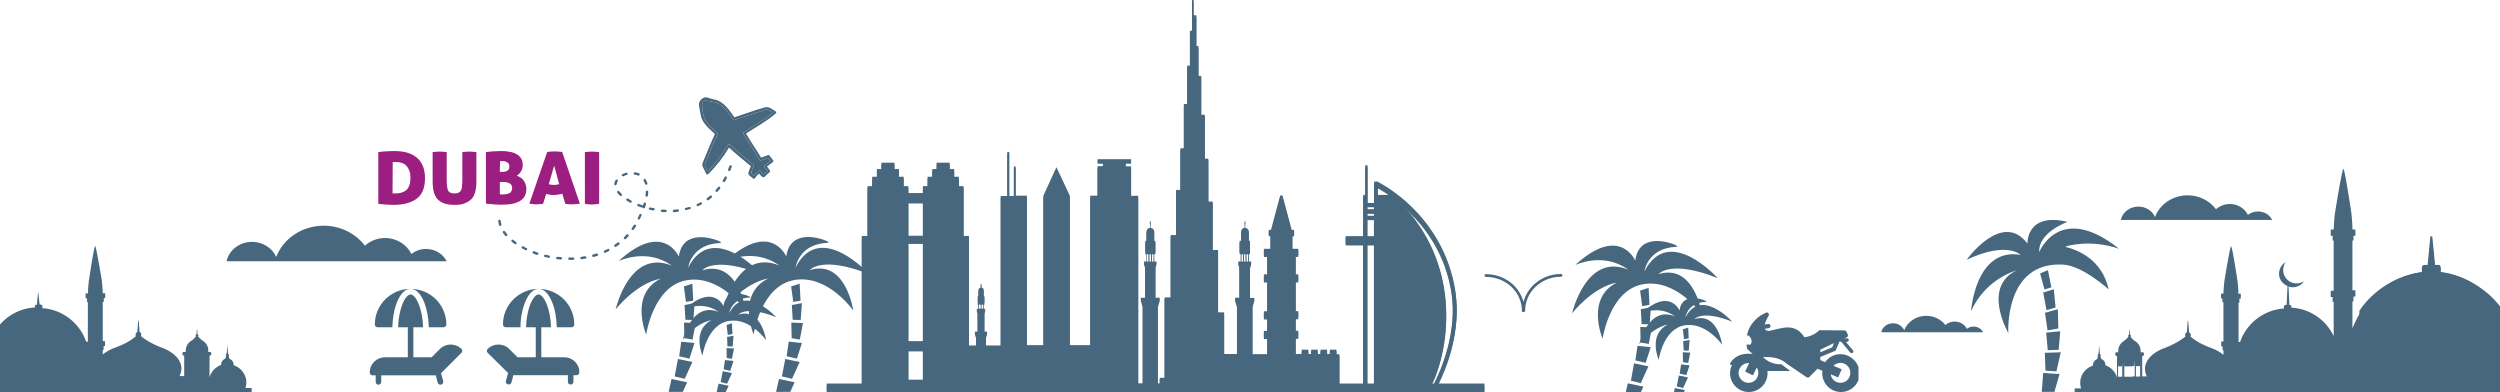
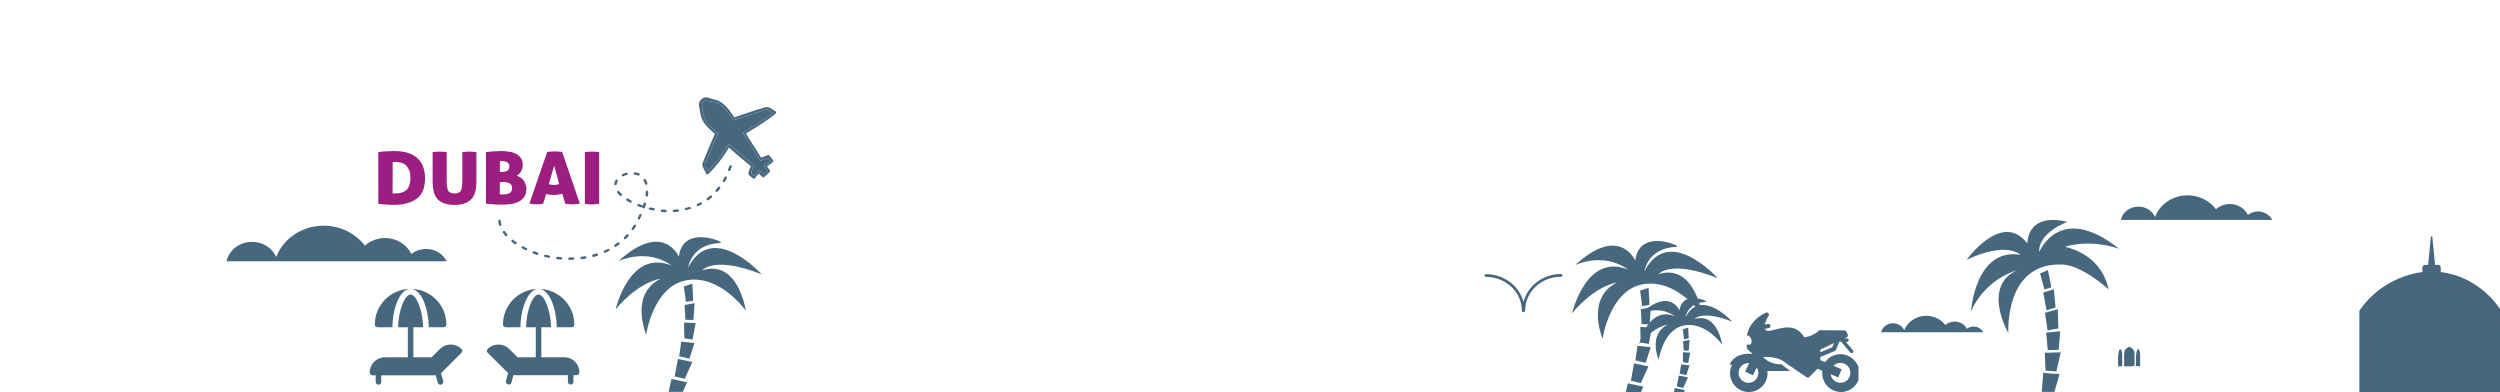
<svg xmlns="http://www.w3.org/2000/svg" xmlns:xlink="http://www.w3.org/1999/xlink" version="1.1" id="Layer_1" x="0" y="0" viewBox="0 0 1440 226" xml:space="preserve">
  <style>.st1{clip-path:url(#SVGID_4_);fill:#47677f}.st4{clip-path:url(#SVGID_6_)}.st10,.st11{fill:#47677f}.st11{fill-rule:evenodd;clip-rule:evenodd}</style>
  <defs>
    <path id="SVGID_1_" d="M1031.2 0h379v225.7h-379z" />
  </defs>
  <clipPath id="SVGID_2_">
    <use xlink:href="#SVGID_1_" overflow="visible" />
  </clipPath>
  <path d="M1181.6 165.5l-4 1.2-2.5-9.2 4.5-1.9 2 9.9zm1.4 1.1l-6.1 1.9 1.9 10.2 5.2-1.6-1-10.5zm2.3 11.5l-7.4 2.1 1.5 10.1 6.2-1.1-.3-11.1zm1.4 12.7l-8.1.8.9 10.1 6.3-.2.9-10.7zm.3 12.1c-.4.1-9.2.3-9.2.3l.4 10.3 6.3.4 2.5-11zm-.7 12.5c-.4.1-9.4-.6-9.4-.6l-.9 11.5 6.7 1.7 3.6-12.6zm-29.5-23.6s-15.4-26.4 4.8-36.1c0 0-17.9 4.7-26.3 23.6 0 0 2.5-36.9 28.5-32.5 0 0-7.5-8.1-31 2.8 0 0 20.5-28.6 35-9.3 0 0-.8-18.2 23.1-12.5 0 0-17 6-16.3 17.4 0 0 11.7-29.2 46-1.9-16.9-5.8-30.5-1.4-30.5-1.4-.2-.1-.3.3-.1.4 5.6 1.3 20.7 6.5 24.6 24.4 0 0-15-13.7-26.3-14.3-34-1.8-31.5 39.4-31.5 39.4zm152-65.1c-1.4-2.9-4.6-4.9-8.2-4.9-2.2 0-4.2.7-5.8 2-1.8-3.7-5.8-6.3-10.4-6.3-3.1 0-5.9 1.2-8 3-3.6-4.8-9.6-8-16.3-8-8.7 0-16.1 5.2-18.8 12.5-1.5-3.5-5.2-6-9.6-6-5 0-9.2 3.3-10.1 7.7h87.2zm-166.5 64.7c-1-2-3.1-3.3-5.5-3.3-1.5 0-2.9.5-3.9 1.3-1.2-2.5-3.9-4.2-7-4.2-2.1 0-4 .8-5.4 2-2.4-3.2-6.5-5.3-11-5.3-5.8 0-10.8 3.5-12.7 8.3-1-2.3-3.5-4-6.4-4-3.4 0-6.2 2.2-6.8 5.2h58.7z" clip-path="url(#SVGID_2_)" fill="#47677f" />
  <defs>
-     <path id="SVGID_3_" d="M476.2 0h379v225.7h-379z" />
-   </defs>
+     </defs>
  <clipPath id="SVGID_4_">
    <use xlink:href="#SVGID_3_" overflow="visible" />
  </clipPath>
  <path class="st1" d="M787.6 141.4h3.8v80.5h-3.8v-80.5zm0-14.6h3.8V137h-3.8v-10.2zm3.8-7.4v2.1h-3.8v-2.1h3.8zm2.2-10.9c1.6.9 4.3 2.4 7.5 4.8h-7.5v-4.8zm-2.2 16.8h-3.8v-2.1h3.8v2.1zm44.7 43.9c3.5 23.4-6.4 45.5-10.1 52.7h-1.3c10.6-22.1 16.9-68.9-18.4-104.6 1.7 1.4 3.5 3 5.2 4.8 9.3 8.9 21.2 24.4 24.6 47.1zm-304.5-52v19.6h-8.4v-19.6h8.4zm0 80.3h-8.4v-57h8.4v57zm-8.4 4.9h8.4v17.3h-8.4v-17.3zm40.7-26.9h.7v3.3h-.7v-3.3zm2.4 3.3h-.7v-3.3h.7v3.3zm-.9-3.3v3.3h-.7v-3.3h.7zm95.2-29h1v5.2h-1v-5.2zm3.9 5.2h-1v-5.2h1v5.2zm-1.5-5.2v5.2h-1v-5.2h1zm52 0h1v5.2h-1v-5.2zm3.9 5.2h-1v-5.2h1v5.2zm-1.4-5.2v5.2h-1v-5.2h1zm120.8 22.3c-3.5-23.3-15.6-39.3-25.1-48.6-8.9-8.7-17.2-13.2-19.4-14.4v-.2h-.5l-.1-.1-.1.1h-1.6v12.3h-3.8V96.2h-1.3v17.1h-1.2V137h-10.1v4.4h10.1v80.5h-13.7V205h-1.7v-2.6H766v2.5h-1.6v-2.5h-3.8v2.5H759v-2.5h-3.8v2.5h-1.6v-2.5h-3.8v2.5h-3.5v-9.7h1.5v-3.7h-1.5v-7.6h1.5v-3.7h-1.5v-17.5h1.5V159h-1.5v-11h1.5v-3.7h-3.4v-8.2h1v-2.7H744l-5.3-19.8h-1.3l-5.3 19.8h-1.3v2.7h1v8.2H728v3.7h1.9v11H728v3.7h1.9v17.6H728v3.7h1.9v7.6H728v3.7h1.9v9.7h-8.5v-27.9l1.1-3.7v-.8H720v-17.9l.7-2.5v-.6h-1.4v-5.2h.7v-6.7h-.7v-5.5c0-1-1-1.9-2.1-2v-2.9c.1-.1.3-.2.3-.4s-.2-.4-.4-.4-.4.2-.4.4c0 .1.1.4.3.4v2.9c-1.2.1-2.1 1-2.1 2v5.5h-.9v6.7h.7v5.2h-1.5v.5l.7 2.5v17.9h-2.5v.8l1.1 3.7v27.9h-7.4v-24h-3.5V145h-3.1v-27.9H696V92.4h-2V67.1h-2.1V44.7h-1.6V27.5h-1.2V9.8h-1.6V1h-.9v17.7h-1.2v20.1h-1.6v22.1h-1.9v25.5h-2v24h-2.5v26h-3.1v35.9h-3.5v46.3H668v3.2h-1.1V177l1.1-3.7v-.8h-2.5v-17.9l.7-2.5v-.5h-1.4v-5.2h.7v-6.7h-.7v-5.5c0-1-1-1.9-2.1-2v-2.9c.1-.1.3-.2.3-.4s-.2-.4-.4-.4-.4.2-.4.4c0 .1.1.4.3.4v2.9c-1.2.1-2.1 1-2.1 2v5.5h-.7v6.7h.7v5.2h-1.5v.5l.7 2.5v17.9h-2.5v.8l1.1 3.7v44.8h-2.6v-108h-4.1v-17h-3.1v-2.5h3.1v-1.6h-19.3v1.6h3.1v2.4h-3.1v17H628v86.1h-11.8v-86.1l-7.7-16.4-7.5 16.4v86.1h-9.5v-86.1H585V96.8h-1v17.1h-2.7V88.5h-1.1v25.4h-3.8V200h-8.5v-5.2l.7-2.3v-.5H567v-11.2l.5-1.5v-.4h-.9v-3.3h.4v-4.2h-.4v-3.5c0-.7-.6-1.2-1.3-1.2v-1.8c.1-.1.1-.1.1-.2 0-.2-.1-.3-.3-.3-.2 0-.3.1-.3.3 0 .1.1.2.1.2v1.8c-.7.1-1.3.6-1.3 1.2v3.5h-.4v4.2h.4v3.3h-1v.4l.5 1.5V192h-1.6v.5l.7 2.3v5.2h-4.1v-63.1H555v-28.7h-2.7v-5.4h-2.7v-4.4H547v-3.7h-7.5v3.7H537v4.4h-2.7v5.4h-2.7v4h-8.4v-4h-2.7v-5.4h-2.7v-4.4h-2.6v-3.7h-7.5v3.7h-2.6v4.4h-2.7v5.4h-2.7v28.7h-3.3v85H476v4.9h379v-4.9h-26.7c4.3-8.4 13.5-30.1 10-53.1z" />
-   <path class="st1" d="M787.6 140.4h3.8v80.5h-3.8v-80.5zm0-14.6h3.8V136h-3.8v-10.2zm3.8-7.4v2.1h-3.8v-2.1h3.8zm2.2-10.9c1.6.9 4.3 2.4 7.5 4.8h-7.5v-4.8zm-2.2 16.8h-3.8v-2.1h3.8v2.1zm44.7 43.9c3.5 23.4-6.4 45.5-10.1 52.7h-1.3c10.6-22.1 16.9-68.9-18.4-104.6 1.7 1.4 3.5 3 5.2 4.8 9.3 8.9 21.2 24.4 24.6 47.1zm-304.5-52v19.6h-8.4v-19.6h8.4zm0 80.3h-8.4v-57h8.4v57zm-8.4 4.9h8.4v17.3h-8.4v-17.3zm40.7-26.9h.7v3.3h-.7v-3.3zm2.4 3.3h-.7v-3.3h.7v3.3zm-.9-3.3v3.3h-.7v-3.3h.7zm95.2-29h1v5.2h-1v-5.2zm3.9 5.2h-1v-5.2h1v5.2zm-1.5-5.2v5.2h-1v-5.2h1zm52 0h1v5.2h-1v-5.2zm3.9 5.2h-1v-5.2h1v5.2zm-1.4-5.2v5.2h-1v-5.2h1zm120.8 22.3c-3.5-23.3-15.6-39.3-25.1-48.6-8.9-8.7-17.2-13.2-19.4-14.4v-.2h-.5l-.1-.1-.1.1h-1.6v12.3h-3.8V95.2h-1.3v17.1h-1.2V136h-10.1v4.4h10.1v80.5h-13.7V204h-1.7v-2.6H766v2.5h-1.6v-2.5h-3.8v2.5H759v-2.5h-3.8v2.5h-1.6v-2.5h-3.8v2.5h-3.5v-9.7h1.5v-3.7h-1.5v-7.6h1.5v-3.7h-1.5v-17.5h1.5V158h-1.5v-11h1.5v-3.7h-3.4v-8.2h1v-2.7H744l-5.3-19.8h-1.3l-5.3 19.8h-1.3v2.7h1v8.2H728v3.7h1.9v11H728v3.7h1.9v17.6H728v3.7h1.9v7.6H728v3.7h1.9v9.7h-8.5v-27.9l1.1-3.7v-.8H720v-17.9l.7-2.5v-.6h-1.4v-5.2h.7v-6.7h-.7v-5.5c0-1-1-1.9-2.1-2v-2.9c.1-.1.3-.2.3-.4s-.2-.4-.4-.4-.4.2-.4.4c0 .1.1.4.3.4v2.9c-1.2.1-2.1 1-2.1 2v5.5h-.9v6.7h.7v5.2h-1.5v.5l.7 2.5v17.9h-2.5v.8l1.1 3.7v27.9h-7.4v-24h-3.5V144h-3.1v-27.9H696V91.4h-2V66.1h-2.1V43.7h-1.6V26.5h-1.2V8.8h-1.6V0h-.9v17.7h-1.2v20.1h-1.6v22.1h-1.9v25.5h-2v24h-2.5v26h-3.1v35.9h-3.5v46.3H668v3.2h-1.1V176l1.1-3.7v-.8h-2.5v-17.9l.7-2.5v-.5h-1.4v-5.2h.7v-6.7h-.7v-5.5c0-1-1-1.9-2.1-2v-2.9c.1-.1.3-.2.3-.4s-.2-.4-.4-.4-.4.2-.4.4c0 .1.1.4.3.4v2.9c-1.2.1-2.1 1-2.1 2v5.5h-.7v6.7h.7v5.2h-1.5v.5l.7 2.5v17.9h-2.5v.8l1.1 3.7v44.8h-2.6v-108h-4.1v-17h-3.1v-2.5h3.1v-1.6h-19.3v1.6h3.1v2.4h-3.1v17H628v86.1h-11.8v-86.1l-7.7-16.4-7.5 16.4v86.1h-9.5v-86.1H585V95.8h-1v17.1h-2.7V87.5h-1.1v25.4h-3.8V199h-8.5v-5.2l.7-2.3v-.5H567v-11.2l.5-1.5v-.4h-.9v-3.3h.4v-4.2h-.4v-3.5c0-.7-.6-1.2-1.3-1.2v-1.8c.1-.1.1-.1.1-.2 0-.2-.1-.3-.3-.3-.2 0-.3.1-.3.3 0 .1.1.2.1.2v1.8c-.7.1-1.3.6-1.3 1.2v3.5h-.4v4.2h.4v3.3h-1v.4l.5 1.5V191h-1.6v.5l.7 2.3v5.2h-4.1v-63.1H555v-28.7h-2.7v-5.4h-2.7v-4.4H547v-3.7h-7.5v3.7H537v4.4h-2.7v5.4h-2.7v4h-8.4v-4h-2.7v-5.4h-2.7v-4.4h-2.6v-3.7h-7.5v3.7h-2.6v4.4h-2.7v5.4h-2.7v28.7h-3.3v85H476v4.9h379v-4.9h-26.7c4.3-8.4 13.5-30.1 10-53.1z" />
  <defs>
    <path id="SVGID_5_" d="M436.5 22.9h634v203h-634z" />
  </defs>
  <clipPath id="SVGID_6_">
    <use xlink:href="#SVGID_5_" overflow="visible" />
  </clipPath>
  <path d="M877.4 179c0-11.1-9.5-20.3-21.5-20.3m43.3-.1c-12 0-21.5 9.2-21.5 20.3" clip-path="url(#SVGID_6_)" fill="none" stroke="#47677f" stroke-width="1.582" stroke-linecap="round" stroke-miterlimit="10" />
  <path d="M1060.1 204c-3.7 0-6.9 1.8-8.8 4.6l-2.8-1.2v-1.8l8.8-3.6 2.2-5.2h1l5.2 6.2c.2.2.5.4.8.4.2 0 .5-.1.7-.2.4-.4.5-1 .1-1.4l-4.1-4.9h.7c.6 0 1-.5 1-1 0-.6-.5-1-1-1h-1.5l1.3-.6c.6-.3.9-1 .6-1.7l-.8-1.6c-.2-.4-.7-.7-1.1-.7l-14-.1c-.4 0-.7.1-.9.4 0 0-2.9 3-8.2 3.7-.3-.6-.9-1.5-1.8-2.4-2-2.2-4.7-3.3-7.7-3.3-.6 0-1.2 0-1.9.1-.2 0-3.7.6-8.6 1.9h-.2c-.6 0-1.9-.1-2.5-1 0-.1-.1-.2-.1-.2l2.3-.4c.7-.1 1.1-.7 1-1.4-.1-.7-.7-1.1-1.4-1l-1.9.3c.3-1.2.9-2.8 2.2-5 .3-.5.2-1-.1-1.5-.2-.3-.6-.4-1-.4-.2 0-.3 0-.4.1s-3.5 1.3-6.5 4.5c-1.9 2-4 5.1-4.6 9.4.2-.3.4-.7.7-1 0 0 3.5 2.3 1.5 5.5h-2.3c.1.7.1 1.3.3 2.1 0 .3.2.5.4.7l2.8 2.6c-9.3-1.2-12.6 4.8-12.6 4.8-.7.9-.3 1.9.8 1.4-.8 1.5-1.2 3.1-1.2 4.9 0 5.9 4.8 10.8 10.8 10.8 5.9 0 10.8-4.8 10.8-10.8 0-.4 0-.9-.1-1.3h13.2l-5.2-3.9s-6.2.6-10.5-4.2h1.5c3.6 0 8.5.6 11.9 3.7l.1.1 11.6 7.9c.2.1.5.2.7.2.3 0 .7-.1.9-.4l4.7-4.7 2.8 1.2c-.1.5-.1.9-.1 1.4 0 5.9 4.8 10.8 10.8 10.8 5.9 0 10.8-4.8 10.8-10.8-.3-6.1-5.1-10.9-11.1-11zm-11.6-2.6l7.9-3.8-1.1 2.5-6.8 2.8v-1.5zm-41.4 19.1c-3.1 0-5.7-2.6-5.7-5.7s2.6-5.7 5.7-5.7h.4l-2.3 4.9 4.5 2.2 2.2-4.5c.6.9.9 2 .9 3.1 0 3.2-2.5 5.7-5.7 5.7zm53 0c-2.8 0-5.3-2.1-5.6-4.9l4.3 1.8 2-4.7-4.7-2c1.1-1.1 2.5-1.7 4-1.7 3.1 0 5.7 2.6 5.7 5.7 0 3.3-2.5 5.8-5.7 5.8z" clip-path="url(#SVGID_6_)" fill="#47677f" />
  <g class="st4">
    <defs>
      <path id="SVGID_7_" d="M898.6 133.3h113.9v94.9H898.6z" />
    </defs>
    <clipPath id="SVGID_8_">
      <use xlink:href="#SVGID_7_" overflow="visible" />
    </clipPath>
    <path d="M937.6 220.8l9 1.9-5.1 11.2-6.2-2.8 2.3-10.3zm1.8-1.5l5.7 1.4 4.4-9.7-8.3-1.7-1.8 10zm2.6-11.7l5.9 1.4 2.9-9-7.6-.8-1.2 8.4zm3-10.3l4.7.8 1.8-9.5-6.7-.3.2 9zm.6-10.6l4.6.1.7-9.8-5.8 1.1.5 8.6zm.3-10.4l4.2-.7-.5-9.8-4.9 1.6 1.2 8.9zm-22.8 18.8s4-28.1 23.4-31.4 33.9 17.6 33.9 17.6-4.3-29.8-25.1-23.4c0 0 6.7-8.6 34.1 2.3 0 0-28.2-31.4-42.2-3.9 0 0 1.7-13.3 18-14.1 2.7-.1-1.3-1.6-2-1.8-.9-.3-19.1-7-21.3 9.7 0 0-9-21-34.6 2.6 0 0 16.1-7.9 30.5 2.6-24.2-10-32.3 25.2-32.3 25.2s11.6-15 25.9-17.8c-18.3 9.1-8.3 32.4-8.3 32.4z" clip-path="url(#SVGID_8_)" fill="#47677f" />
  </g>
  <g class="st4">
    <defs>
      <path id="SVGID_9_" d="M939.8 168.1h72.8v60.1h-72.8z" />
    </defs>
    <clipPath id="SVGID_10_">
      <use xlink:href="#SVGID_9_" overflow="visible" />
    </clipPath>
    <path d="M964.7 223.5l5.8 1.2-3.3 7.1-3.9-1.8 1.4-6.5zm1.1-.9l3.7.9 2.8-6.1-5.3-1.1-1.2 6.3zm1.7-7.4l3.8.9 1.9-5.7-4.9-.5-.8 5.3zm1.9-6.6l3 .5 1.2-6-4.3-.2.1 5.7zm.4-6.7l2.9.1.5-6.2-3.7.7.3 5.4zm.2-6.5l2.7-.5-.3-6.2-3.1 1 .7 5.7zm-14.6 11.9s2.5-17.8 14.9-19.9 21.7 11.2 21.7 11.2-2.7-18.9-16-14.8c0 0 4.3-5.5 21.8 1.5 0 0-18-19.9-27-2.5 0 0 1.1-8.4 11.5-8.9 1.7-.1-.8-1-1.3-1.2-.6-.2-12.2-4.4-13.6 6.1 0 0-5.7-13.3-22.1 1.7 0 0 10.3-5 19.5 1.7-15.5-6.3-20.6 16-20.6 16s7.4-9.5 16.6-11.3c-11.8 5.6-5.4 20.4-5.4 20.4z" clip-path="url(#SVGID_10_)" fill="#47677f" />
  </g>
  <defs>
-     <path id="SVGID_11_" d="M409.6 131h114.2v94.7H409.6z" />
-   </defs>
+     </defs>
  <clipPath id="SVGID_12_">
    <use xlink:href="#SVGID_11_" overflow="visible" />
  </clipPath>
  <path d="M448.7 218.3l9 1.9-5.1 11.2-6.2-2.8 2.3-10.3zm1.7-1.5l5.8 1.4 4.4-9.7-8.3-1.7-1.9 10zm2.7-11.6l5.9 1.4 2.9-9-7.6-.8-1.2 8.4zm2.9-10.4l4.7.8 1.8-9.5-6.7-.3.2 9zm.6-10.6l4.6.1.7-9.7-5.8 1.1.5 8.5zm.3-10.3l4.2-.7-.5-9.8-4.9 1.6 1.2 8.9zm-22.8 18.8s4-28 23.4-31.4 34 17.6 34 17.6-4.3-29.8-25.1-23.3c0 0 6.7-8.6 34.2 2.3 0 0-28.3-31.3-42.3-3.9 0 0 1.7-13.3 18-14.1 2.7-.1-1.3-1.6-2-1.8-.9-.3-19.1-7-21.4 9.6 0 0-9-20.9-34.7 2.6 0 0 16.2-7.9 30.6 2.6-24.3-10-32.3 25.2-32.3 25.2s11.7-15 26-17.7c-18.4 9.1-8.4 32.3-8.4 32.3z" clip-path="url(#SVGID_12_)" fill="#47677f" />
  <g>
    <defs>
      <path id="SVGID_13_" d="M347.7 131h114.2v94.7H347.7z" />
    </defs>
    <clipPath id="SVGID_14_">
      <use xlink:href="#SVGID_13_" overflow="visible" />
    </clipPath>
    <path d="M386.8 218.3l9 1.9-5.1 11.2-6.2-2.8 2.3-10.3zm1.8-1.5l5.8 1.4 4.4-9.7-8.3-1.7-1.9 10zm2.6-11.6l5.9 1.4 2.9-9-7.6-.8-1.2 8.4zm3-10.4l4.7.8 1.8-9.5-6.7-.3.2 9zm.6-10.6l4.6.1.7-9.7-5.8 1.1.5 8.5zm.3-10.3l4.2-.7-.5-9.8-4.9 1.6 1.2 8.9zm-22.9 18.8s4-28 23.4-31.3 34 17.6 34 17.6-4.3-29.8-25.1-23.3c0 0 6.7-8.6 34.2 2.3 0 0-28.3-31.3-42.3-3.9 0 0 1.7-13.3 18-14.1 2.7-.1-1.3-1.6-2-1.8-.9-.3-19.1-7-21.4 9.6 0 0-9-20.9-34.7 2.6 0 0 16.2-7.9 30.6 2.6-24.3-10-32.3 25.2-32.3 25.2s11.7-15 26-17.7c-18.3 9-8.4 32.2-8.4 32.2z" clip-path="url(#SVGID_14_)" fill="#47677f" />
  </g>
  <g>
    <defs>
-       <path id="SVGID_15_" d="M389 165.8h73v60h-73z" />
-     </defs>
+       </defs>
    <clipPath id="SVGID_16_">
      <use xlink:href="#SVGID_15_" overflow="visible" />
    </clipPath>
    <path d="M413.9 221l5.8 1.2-3.3 7.1-4-1.8 1.5-6.5zm1.2-.9l3.7.9 2.8-6.1-5.3-1.1-1.2 6.3zm1.7-7.4l3.8.9 1.9-5.7-4.9-.5-.8 5.3zm1.8-6.5l3 .5 1.2-6-4.3-.2.1 5.7zm.4-6.7l3 .1.5-6.2-3.7.7.2 5.4zm.2-6.6l2.7-.5-.3-6.2-3.1 1 .7 5.7zm-14.6 11.9s2.6-17.7 15-19.9 21.7 11.1 21.7 11.1-2.7-18.9-16-14.8c0 0 4.3-5.4 21.8 1.5 0 0-18.1-19.8-27-2.4 0 0 1.1-8.4 11.5-8.9 1.7-.1-.8-1-1.3-1.2-.6-.2-12.2-4.4-13.6 6.1 0 0-5.7-13.2-22.2 1.7 0 0 10.3-5 19.5 1.7-15.5-6.3-20.7 15.9-20.7 15.9s7.4-9.5 16.6-11.2c-11.6 5.7-5.3 20.4-5.3 20.4z" clip-path="url(#SVGID_16_)" fill="#47677f" />
  </g>
  <path class="st10" d="M325 205.8h-13.2v-17.3h5.6c-.1-4.7-1-9.5-2.5-13.3-1.4-3.5-3.2-5.6-4.7-5.6s-3.3 2.1-4.7 5.6c-1.5 3.7-2.4 8.6-2.5 13.3h5.6v17.3h-10.5l-4.8-4.8c-3.4-3.4-9-3.4-12.4 0-.3.3-.5.7-.5 1.1s.2.8.5 1.1l11.8 11.7c0 .1 0 .1-.1.2l-1.2 4.3c-.2.9.3 1.8 1.2 2 .1 0 .3.1.4.1.7 0 1.4-.5 1.6-1.2l1.1-4.2h31.4v3.8c0 .9.7 1.6 1.6 1.6s1.6-.7 1.6-1.6v-3.8h1.8c.9 0 1.6-.7 1.6-1.6.1-4.8-3.8-8.7-8.7-8.7zm-7-31.8c1.7 4.1 2.6 9.4 2.7 14.5h8.5c.9 0 1.6-.7 1.6-1.6 0-11.3-9.2-20.5-20.6-20.5 3-.1 5.8 2.6 7.8 7.6z" />
  <path class="st10" d="M302.5 174c2-4.9 4.7-7.6 7.8-7.6-11.4 0-20.6 9.2-20.6 20.5 0 .9.7 1.6 1.6 1.6h8.5c0-5.2 1-10.4 2.7-14.5zm-80.8 31.8h13.2v-17.3h-5.6c.1-4.7 1-9.5 2.5-13.3 1.4-3.5 3.2-5.6 4.7-5.6s3.3 2.1 4.7 5.6c1.5 3.7 2.4 8.6 2.5 13.3h-5.6v17.3h10.5l4.8-4.8c3.4-3.4 9-3.4 12.4 0 .3.3.5.7.5 1.1s-.2.8-.5 1.1L254 215c0 .1 0 .1.1.2l1.2 4.3c.2.9-.3 1.8-1.2 2-.1 0-.3.1-.4.1-.7 0-1.4-.5-1.6-1.2l-1.1-4.2h-31.4v3.8c0 .9-.7 1.6-1.6 1.6s-1.6-.7-1.6-1.6v-3.8h-1.8c-.9 0-1.6-.7-1.6-1.6-.1-4.9 3.9-8.8 8.7-8.8zm7-31.8c-1.7 4.1-2.6 9.4-2.7 14.5h-8.5c-.9 0-1.6-.7-1.6-1.6 0-11.3 9.2-20.5 20.6-20.5-3-.1-5.8 2.6-7.8 7.6z" />
  <path class="st10" d="M244.3 174c-2-4.9-4.7-7.6-7.8-7.6 11.4 0 20.6 9.2 20.6 20.5 0 .9-.7 1.6-1.6 1.6H247c-.1-5.2-1.1-10.4-2.7-14.5zm13-23.5c-2.1-4.2-6.6-7.1-11.9-7.1-3.2 0-6.2 1.1-8.4 2.9-2.7-5.4-8.4-9.2-15.2-9.2-4.5 0-8.6 1.7-11.6 4.4-5.3-6.9-14-11.5-23.7-11.5-12.6 0-23.4 7.5-27.4 18-2.2-5-7.6-8.7-13.9-8.7-7.3 0-13.3 4.8-14.7 11.2h126.8zm962.9 53.9c0-1.7.5-3.2 1.1-3.5.6.5 1.1 1.9 1.1 3.5v6.6h-2.4v-6.6h.2zm3.3-.7c0-1.9 1.3-3.5 3-3.9 1.8.5 3 2.1 3 3.9v7.1h-1.4v.2h-4.6v-7.3zm7 .7c0-1.7.5-3.2 1.1-3.5.6.5 1.1 1.9 1.1 3.5v6.5h-2.4v-6.5h.2z" />
-   <path class="st11" d="M1195 226.9h246.9v-47.8c-8.1-12.2-22.1-20.5-36.3-22.3v-2.2c0-1.1-.5-1.9-1.1-1.9h-2.2l-1.6-16.4h-.8l-1.6 16.4h-2.2c-.6 0-1.1.8-1.1 1.9v2.2c-17.9 2.2-33.1 14.8-40 32.4v-15.6h.6v-2.8h1.1v-3.6h-1.7v-28.6h.6v-2.8h1.1v-3.6h-1.7c0-3.2-.3-6.3-.6-9.5 0 0-3.8-25.4-4.6-25.4-.8 0-4.8 25.1-4.8 25.1-.5 3.2-.6 6.5-.8 9.8h-1.7v3.6h1.1v2.8h.6v28.9h-1.7v3.6h1.1v2.8h.6v19.7a28.72 28.72 0 00-24.4-16.4v-.9c0-.3-.3-.6-.6-.6h-.5l-.5-10.7c1.3.5 2.5.6 3.8.3 2.2-.3 4-1.6 5.1-3.3-.8.5-1.8.9-2.9 1.1-4.3.8-8.2-2.1-9-6.3-.3-2.1.2-4.1 1.3-5.8-2.7 1.6-4.1 4.7-3.7 7.9.5 2.7 2.4 4.9 4.8 5.8l-.5 10.9h-.5c-.2 0-.3 0-.5.2-.6.3-.6.5-.6.8v1.1c-11.7.8-21.6 8.7-25.2 19.3h-.9v-22.6h.5V172h.8v-2.8h-1.4c0-2.5-.2-5-.5-7.4 0 0-3-19.9-3.7-19.9-.6 0-3.8 19.6-3.8 19.6-.3 2.5-.5 5.1-.6 7.6h-1.4v2.8h.8v2.2h.6v22.6h-1.3v2.8h.8v2.2h.5v2.7c-1.9-1.6-4.4-3-7.4-4.1-4.6-1.7-8.6-3.8-11.6-6.5.2-.2.2-.5.2-.8 0-.6-.5-1.3-1-1.6l-.5-6.5h-.3l-.5 6.5c-.6.3-1 .8-1 1.6 0 .3.2.5.2.8-3 2.5-7 4.7-11.6 6.5-7.1 2.5-11.7 7.1-11.7 12.2 0 1.4.3 2.8 1.1 4.3h-2.7V205h.2c.5 0 .8-.3.8-.8v-.5c0-.5-.3-.8-.8-.8h-1.1v-.9c0-2.2-1.3-4.3-3-5.4-1.1-.6-2.1-1.6-2.8-2.7.2-.2.2-.3.2-.5 0-.3-.2-.6-.5-.6l-.2-2.8h-.2l-.2 2.8c-.3.2-.5.3-.5.6 0 .2.2.5.2.5-.8 1.1-1.8 1.9-2.9 2.7-1.7 1.1-3 3.2-3 5.4 0 .3 0 .6.2.9h-1.1c-.5 0-.8.3-.8.8v.5c0 .5.3.8.8.8h.2v12.5c-.9-3.3-3.5-6-6.7-7.1v-.2c0-1.6-.9-2.8-2.4-3.5l-.5-1.6c.2-.2.2-.3.2-.5 0-.3-.2-.6-.5-.8l-.3-4.9-.5 5.1c-.3.2-.5.5-.5.8 0 .2 0 .3.2.5l-.5 1.6c-1.4.5-2.4 1.9-2.4 3.5v.2c-4.3 1.4-7.3 5.4-7.3 9.9 0 1.1.2 2.2.5 3.2h-3.7v3.2zm26.3-20c-.6.3-1.1 1.7-1.1 3.5h-.2v6.6h2.4v-6.6c0-1.6-.4-3-1.1-3.5zm5.3-1.1c-1.8.5-3 2.1-3 3.9v7.3h4.6v-.2h1.4v-7.1c0-1.8-1.3-3.4-3-3.9zm5 1.1c-.6.3-1.1 1.7-1.1 3.5h-.2v6.5h2.4v-6.5c0-1.6-.4-3-1.1-3.5zM144.9 226.8H-102V179c8.1-12.2 22-20.5 36.3-22.3v-2.2c0-1.1.5-1.9 1.1-1.9h2.2l1.6-16.4h.8l1.6 16.4h2.2c.6 0 1.1.8 1.1 1.9v2.2c17.9 2.2 33.1 14.8 40 32.4v-15.6h-.6v-2.8h-1.1v-3.6h1.7v-28.6h-.6v-2.8h-1.1v-3.6h1.7c0-3.2.3-6.3.6-9.5 0 0 3.8-25.4 4.6-25.4s4.8 25.1 4.8 25.1c.5 3.2.6 6.5.8 9.8h1.7v3.6h-1.1v2.8h-.6v28.9h1.7v3.6h-1.1v2.8h-.6v19.7c4.4-9.3 13.6-15.8 24.4-16.4v-.9c0-.3.3-.6.6-.6h.5l.8-7.8.8 7.6h.5c.2 0 .3 0 .5.2.6.3.6.5.6.8v1.1c11.7.8 21.6 8.7 25.2 19.3h1V174h-.5v-2.2h-.8V169h1.4c0-2.5.2-4.9.5-7.4 0 0 3-19.9 3.6-19.9s3.8 19.6 3.8 19.6c.3 2.5.5 5.1.6 7.6h1.4v2.8h-.8v2.2h-.6v22.6h1.3v2.8h-.8v2.2h-.5v2.7c1.9-1.6 4.4-3 7.5-4.1 4.6-1.7 8.6-3.8 11.6-6.5-.2-.2-.2-.5-.2-.8 0-.6.5-1.3 1-1.6l.5-6.5h.3l.5 6.5c.6.3 1 .8 1 1.6 0 .3-.2.5-.2.8 3 2.5 7 4.7 11.6 6.5 7.1 2.5 11.7 7.1 11.7 12.2 0 1.5-.4 3-1.1 4.3h2.7v-11.8h-.2c-.5 0-.8-.3-.8-.8v-.5c0-.5.3-.8.8-.8h1.1v-.9c0-2.2 1.3-4.3 3-5.4 1.1-.6 2.1-1.6 2.9-2.7-.2-.2-.2-.3-.2-.5 0-.3.2-.6.5-.6l.2-2.8h.2l.2 2.8c.3.2.5.3.5.6 0 .2-.2.5-.2.5.8 1.1 1.7 1.9 2.9 2.7 1.7 1.1 3 3.2 3 5.4 0 .3 0 .6-.2.9h1.1c.5 0 .8.3.8.8v.5c0 .5-.3.8-.8.8h-.2v12.5c1-3.3 3.5-6 6.7-7.1v-.2c0-1.6 1-2.8 2.4-3.5l.5-1.6c-.2-.2-.2-.3-.2-.5 0-.3.2-.6.5-.8l.3-4.9.5 5.1c.3.2.5.5.5.8 0 .2 0 .3-.2.5l.5 1.6c1.4.5 2.4 1.9 2.4 3.5v.2c4.3 1.4 7.3 5.4 7.3 9.9 0 1.1-.2 2.2-.5 3.2h3.6l-.1 3.3z" />
  <path class="st11" d="M1605.9 226.8H1359V179c8.1-12.2 22-20.5 36.3-22.3v-2.2c0-1.1.5-1.9 1.1-1.9h2.2l1.6-16.4h.8l1.6 16.4h2.2c.6 0 1.1.8 1.1 1.9v2.2c17.9 2.2 33.2 14.8 40 32.4v-15.6h-.6v-2.8h-1.1v-3.6h1.8v-28.6h-.6v-2.8h-1.1v-3.6h1.8c0-3.2.3-6.3.6-9.5 0 0 3.8-25.4 4.6-25.4s4.8 25.1 4.8 25.1c.5 3.2.6 6.5.8 9.8h1.8v3.6h-1.1v2.8h-.6v28.9h1.8v3.6h-1.1v2.8h-.6v19.7c4.4-9.3 13.6-15.8 24.4-16.4v-.9c0-.3.3-.6.6-.6h.5l.8-7.8.8 7.6h.5c.2 0 .3 0 .5.2.6.3.6.5.6.8v1.1c11.7.8 21.6 8.7 25.2 19.3h.9V174h-.5v-2.2h-.8V169h1.4c0-2.5.2-4.9.5-7.4 0 0 3-19.9 3.7-19.9.6 0 3.8 19.6 3.8 19.6.3 2.5.5 5.1.6 7.6h1.4v2.8h-.8v2.2h-.6v22.6h1.3v2.8h-.8v2.2h-.5v2.7c1.9-1.6 4.4-3 7.4-4.1 4.6-1.7 8.6-3.8 11.6-6.5-.2-.2-.2-.5-.2-.8 0-.6.5-1.3.9-1.6l.5-6.5h.3l.5 6.5c.6.3.9.8.9 1.6 0 .3-.2.5-.2.8 3 2.5 7 4.7 11.6 6.5 7.1 2.5 11.7 7.1 11.7 12.2 0 1.4-.3 2.8-1.1 4.3h2.7v-11.8h-.2c-.5 0-.8-.3-.8-.8v-.5c0-.5.3-.8.8-.8h1.1v-.9c0-2.2 1.3-4.3 3-5.4 1.1-.6 2.1-1.6 2.8-2.7-.2-.2-.2-.3-.2-.5 0-.3.2-.6.5-.6l.2-2.8h.2l.2 2.8c.3.2.5.3.5.6 0 .2-.2.5-.2.5.8 1.1 1.8 1.9 2.9 2.7 1.7 1.1 3 3.2 3 5.4 0 .3 0 .6-.2.9h1.1c.4 0 .8.3.8.7v.6c0 .4-.3.8-.7.8H1581.7v12.5c.9-3.3 3.5-6 6.7-7.1v-.2c0-1.6.9-2.8 2.4-3.5l.5-1.6c-.2-.2-.2-.3-.2-.5 0-.3.2-.6.5-.8l.3-4.9.5 5.1c.3.2.5.5.5.8 0 .2 0 .3-.2.5l.5 1.6c1.4.5 2.4 1.9 2.4 3.5v.2c4.3 1.4 7.3 5.4 7.3 9.9 0 1.1-.2 2.2-.5 3.2h3.7l-.2 3.3z" />
  <path d="M227.1 87c5.8 0 10.2 1.3 13.2 4 3 2.6 4.5 6.5 4.5 11.7 0 5.3-1.5 9.2-4.6 11.6-3.1 2.4-7.6 3.7-13.6 3.7-1.5 0-3-.1-4.5-.2-1.4-.1-2.8-.2-4.2-.4V87.6c.6-.1 1.2-.1 1.7-.2.7-.1 1.5-.2 2.3-.2.8-.1 1.7-.1 2.5-.1 1-.1 1.9-.1 2.7-.1zm-1 24.4h1.6c1.2 0 2.3-.1 3.4-.4 1.1-.3 2-.8 2.8-1.4s1.4-1.6 1.8-2.7c.5-1.1.7-2.6.7-4.4 0-1.8-.2-3.2-.7-4.4s-1.1-2.1-1.8-2.8c-.7-.7-1.6-1.2-2.6-1.5-1-.3-2.1-.5-3.2-.5h-1.9l-.1 18.1zm35.8 6.6c-2.5 0-4.6-.3-6.2-.9-1.6-.6-2.9-1.5-3.9-2.6-.9-1.2-1.6-2.6-2-4.2-.4-1.6-.6-3.5-.6-5.5V87.6l2.3-.2 1.8-.1 1.7.1 2.3.2v16.2c0 1.4.1 2.6.2 3.5s.3 1.8.6 2.4c.3.6.8 1.1 1.4 1.3.6.3 1.3.4 2.3.4s1.7-.1 2.3-.4c.6-.3 1.1-.7 1.4-1.3.3-.6.6-1.4.6-2.4.1-1 .2-2.2.2-3.5V87.6l2.3-.2 1.7-.1 1.8.1 2.3.2v17.1c0 2.1-.2 3.9-.6 5.5-.4 1.6-1 3-2 4.2-1 1.1-2.3 2-3.9 2.6-1.4.7-3.5 1-6 1zm41.3-9.3c0 1.8-.4 3.4-1.1 4.5s-1.7 2.1-3 2.8-2.8 1.2-4.6 1.5-3.7.4-5.8.4c-1.7 0-3.1-.1-4.5-.2l-4.3-.4V87.6l3.8-.4 4.8-.2c1.7 0 3.4.1 4.9.4 1.5.2 2.9.7 4 1.3 1.1.6 2 1.4 2.7 2.5.7 1 1 2.3 1 3.9 0 1.3-.3 2.5-1 3.6-.6 1.1-1.5 1.9-2.4 2.5.7.3 1.4.6 2 1 .7.4 1.3.9 1.7 1.5.5.6.9 1.3 1.2 2.1s.6 1.9.6 2.9zm-15.3-3.8v7l.8.1h1.3c.6 0 1.2-.1 1.7-.2.6-.1 1.1-.3 1.7-.5.5-.3.9-.6 1.1-1.1.3-.5.5-1.1.5-1.8 0-1.3-.5-2.3-1.5-2.8s-2.2-.8-3.7-.8c0 .1-1.9.1-1.9.1zm0-5.9h1.3c1.3 0 2.3-.2 3.1-.7.7-.5 1.1-1.3 1.1-2.5 0-.6-.1-1.1-.4-1.5-.2-.4-.6-.7-1-.9-.4-.2-.9-.4-1.3-.5-.5-.1-.9-.1-1.4-.1H288l-.1 6.2zm24.9 18.4l-1.9.2-1.7.1c-.6 0-1.3 0-1.9-.1l-2.4-.3 10.3-29.8 2.2-.2 2.1-.1 1.9.1 2.4.2 10.2 29.8c-1.7.2-3.3.4-4.6.4-.6 0-1.2 0-1.8-.1l-2-.2-1.7-5.8c-.9.2-1.7.4-2.5.5-.8.1-1.5.2-2.3.2-.7 0-1.4 0-2.2-.1l-2.3-.5-1.8 5.7zm6.4-22l-3.1 10.7 1.5.3c.5.1.9.1 1.4.1.5 0 1 0 1.5-.1l1.6-.3-2.9-10.7zm21.8 22.4c-1.1 0-2.5-.1-4.1-.4V87.6l2.3-.2 1.8-.1 1.8.1 2.3.2v29.8c-1.7.2-3.1.4-4.1.4z" fill="#9b1e80" />
  <path class="st10" d="M330.8 149c0-.4-.3-.7-.7-.7H328c-.4 0-.7.3-.7.7s.3.7.7.7h2.1c.4 0 .7-.4.7-.7zm-9.7-1.1c-.4 0-.7.3-.8.6 0 .4.2.7.6.8l2.1.2c.4 0 .7-.3.8-.6 0-.4-.3-.7-.6-.8l-2.1-.2zm16.7.3c-.1-.3-.4-.6-.7-.6h-.1l-2.1.3c-.4 0-.7.4-.6.8 0 .4.4.7.8.6l2.1-.3c.4-.1.6-.4.6-.8zm-23.5-1.5h-.2c-.3 0-.6.2-.7.5-.1.4.1.8.5.8l2.1.5c.4.1.7-.2.8-.5.1-.4-.2-.7-.5-.8l-2-.5zm30.2-.2c-.1-.3-.4-.5-.7-.5h-.2l-2 .6c-.4.1-.6.5-.5.9s.5.6.9.5l2-.6c.5-.2.7-.6.5-.9zm-36.8-1.8h-.2c-.3 0-.6.2-.7.5-.1.4.1.8.4.9.7.2 1.3.5 2 .7.4.1.8-.1.9-.4.1-.4-.1-.8-.4-.9l-2-.8zm43.3-1c-.1-.2-.4-.4-.6-.4-.1 0-.2 0-.3.1l-1.9.9c-.4.2-.5.6-.4.9.2.4.6.5.9.4l1.9-.9c.4-.2.5-.7.4-1zm-49.6-1.8c-.1-.1-.2-.1-.3-.1-.3 0-.5.1-.6.4-.2.3-.1.8.3.9.6.3 1.3.6 1.9 1 .3.2.8 0 .9-.3.2-.3 0-.8-.3-.9-.7-.3-1.3-.7-1.9-1zm55.4-2c-.1-.2-.3-.3-.6-.3-.1 0-.3 0-.4.1-.5.4-1.1.8-1.7 1.2-.3.2-.4.7-.2 1 .2.3.7.4 1 .2l1.7-1.2c.4-.3.5-.7.2-1zm-61.2-1.7c-.1-.1-.2-.2-.4-.2s-.4.1-.5.3c-.2.3-.2.7.1 1l1.7 1.3c.3.2.8.1 1-.2.2-.3.1-.8-.2-1l-1.7-1.2zm66.3-3.1c-.1-.1-.3-.2-.5-.2s-.4.1-.5.2l-1.4 1.5c-.3.3-.3.7 0 1s.7.3 1 0l1.5-1.5c.2-.3.2-.7-.1-1zm-71-1.8c-.1-.2-.4-.3-.6-.3-.1 0-.3 0-.4.1-.3.2-.4.7-.2 1 .4.6.9 1.1 1.3 1.7.3.3.7.3 1 .1.3-.3.3-.7.1-1l-1.2-1.6zm75.2-3.8c-.1-.1-.2-.1-.4-.1s-.5.1-.6.3l-1.2 1.7c-.2.3-.2.8.2 1 .3.2.8.1 1-.2l1.2-1.8c.2-.3.1-.7-.2-.9zm-77.7-2.3c0-.4-.3-.6-.7-.6h-.1c-.4 0-.7.4-.6.8l.4 2.2c.1.4.5.6.9.5s.6-.5.5-.9c-.2-.7-.3-1.3-.4-2zm80.8-3.9c-.1 0-.2-.1-.3-.1-.3 0-.5.2-.6.4l-.1.2-.8 1.7c-.2.3 0 .8.3.9.3.2.8 0 .9-.3l.8-1.8.1-.2c.3-.3.1-.7-.3-.8zm12.2-2.6c-.1 0-.1 0 0 0-.4 0-.7.3-.8.6 0 .4.2.7.6.8.7.1 1.4.1 2.1.1.4 0 .7-.3.7-.7 0-.4-.3-.7-.7-.7-.6 0-1.2-.1-1.9-.1zm9.7.5c0-.4-.3-.6-.7-.6h-.1l-2.1.2c-.4 0-.7.4-.7.7 0 .4.4.7.7.7.7 0 1.4-.1 2.1-.2.5-.1.8-.4.8-.8zm-16.5-1.7h-.2c-.3 0-.6.2-.7.5-.1.4.1.8.5.8.7.2 1.4.3 2.1.4.4.1.7-.2.8-.6s-.2-.7-.6-.8c-.6 0-1.3-.1-1.9-.3zm23.3.2c-.1-.3-.4-.5-.7-.5h-.2c-.7.2-1.3.4-2 .5-.4.1-.6.5-.5.8.1.4.5.6.8.5l2.1-.6c.4.1.6-.3.5-.7zm-26.3-3h-.2c-.3 0-.6.2-.7.5-.1.4-.3.9-.4 1.3-.1-.1-.2-.3-.4-.3-.7-.2-1.3-.5-1.9-.7-.4-.1-.8 0-.9.4s0 .8.4.9c.7.3 1.3.5 2 .7.2.1.4 0 .6-.1 0 .2.2.5.5.6.4.1.8-.1.9-.4.2-.7.5-1.4.6-2 .1-.4-.1-.8-.5-.9zm32.7.2c-.1-.2-.4-.4-.6-.4-.1 0-.2 0-.3.1l-1.8.9c-.4.2-.5.6-.3.9.2.4.6.5.9.3.6-.3 1.3-.6 1.9-1 .2-.1.4-.5.2-.8zm-42.5-2.5c-.1-.1-.2-.1-.4-.1s-.5.1-.6.3c-.2.3-.1.8.2 1 .6.4 1.2.7 1.9 1.1.3.2.8.1.9-.3.2-.3.1-.8-.3-.9-.5-.4-1.1-.7-1.7-1.1zm48.1-1.6c-.1-.2-.3-.2-.5-.2s-.3.1-.5.2l-1.6 1.3c-.3.2-.4.6-.2.9l.1.1c.2.3.6.4.9.2l.1-.1c.6-.4 1.1-.9 1.7-1.3.3-.4.3-.8 0-1.1zm-53.3-2.6c-.1-.2-.3-.3-.5-.3s-.3.1-.4.2c-.3.2-.3.7-.1 1 .4.5.9 1.1 1.5 1.6.3.3.7.2 1 0 .3-.3.2-.7 0-1l-1.5-1.5zm16.1-.4s-.1 0 0 0c-.4 0-.7.3-.7.7 0 .6-.1 1.3-.2 2-.1.4.2.7.6.8s.7-.2.8-.6c.1-.7.2-1.5.2-2.2 0-.4-.3-.7-.7-.7zm41.9-2.2c-.1-.1-.3-.1-.4-.1-.2 0-.4.1-.6.3l-1.3 1.6c-.3.3-.2.7.1 1s.7.2 1-.1c.5-.5.9-1.1 1.4-1.7.2-.3.1-.8-.2-1zm-59-4.1c-.1-.1-.2-.1-.4-.1s-.5.1-.6.3c-.4.7-.7 1.5-.8 2.2-.1.4.2.7.6.8s.7-.2.8-.6c.1-.6.3-1.1.6-1.7.2-.2.1-.7-.2-.9zm16.3-.1c-.1-.2-.4-.4-.6-.4-.1 0-.2 0-.3.1-.3.2-.4.6-.3 1 .3.5.6 1.1.8 1.8.1.4.5.6.9.5s.6-.5.5-.9c-.3-.8-.6-1.5-1-2.1zm46.4-1.7c-.1-.1-.2-.1-.3-.1-.3 0-.5.1-.6.4l-1 1.8c-.2.3-.1.8.2 1 .3.2.8.1 1-.2.4-.6.7-1.2 1-1.9.2-.4 0-.9-.3-1zm-56.8-1.7c-.1-.3-.4-.5-.7-.5h-.2c-.7.2-1.4.5-2.1.8-.3.2-.5.6-.3.9s.6.5.9.3c.6-.3 1.2-.5 1.8-.7.5 0 .7-.4.6-.8zm4.3-.8h-.1c-.3 0-.6.2-.7.6s.2.7.6.8c.7.1 1.3.3 1.9.5.4.2.8 0 .9-.4.2-.4 0-.8-.4-.9l-2.2-.6zm55.2-4h-.2c-.3 0-.6.2-.7.5-.2.7-.5 1.3-.7 1.9-.1.4 0 .8.4.9s.8 0 .9-.4c.3-.6.5-1.3.8-2 .1-.4-.1-.8-.5-.9zm-.6-11.9c4.3 4 8.9 7.8 13.5 11.5.2.1.4.4.3.8-.6 1.4-1.3 2.8-1.5 4.2.6.5 1.2.9 1.7 1.4.7-1 1.7-1.9 2.6-2.7.1-.1.2-.2.4-.2h.1c.2 0 .3.1.4.2.6.7 1.3 1.3 2 2 .7-.7 1.5-1.3 2.2-2-.5-.8-1.1-1.5-1.7-2.2-.2-.1-.2-.4-.1-.6v-.1s0-.1.1-.1c0-.1.1-.1.1-.2l.1-.1c1.2-.7 2.2-1.7 3.3-2.5l-1.5-1.8-4.1 1.5c-.4.1-.6 0-.7-.3l-.1-.1c-2.9-5.1-6.4-9.9-9.3-15-.2-.3-.1-.7.2-.8l.1-.1c5.6-3.6 11.6-6.9 16.7-11.2-.8-.5-1.6-.9-2.4-1.5-1.3-.9-1.1-.4-3.1.2L423 69.1c-.1.1-.2.1-.3.1h-.1s-.1 0-.1-.1c-.1-.1-.2-.1-.2-.2-2.4-3.3-5.5-8.3-9.5-9.7-1.1-.4-6.8-1.7-7.7-1-1.6 1.2 0 8.5.6 9.9 1.4 3.4 4.9 6.1 7.5 8.5.3.3.2.6.1.8v.1c-2.4 4.9-4.4 9.9-6.4 14.9-.7 1.8-1.4 2.2-.5 3.9l1.2 2.4c4.4-4.3 8.6-9.9 11.6-15.2.2-.3.5-.4.8-.3h.1c.2 0 .2 0 .3.1zm-12.5 17c-.3.3-.9.2-1.1-.2-.6-1.3-1.3-2.5-1.9-3.8-.7-1.6-.4-1.7.3-3.6 2.2-5.2 4.2-10.4 6.6-15.5-3.2-3-7.5-6.4-8.2-11-.3-1.9-.8-3.9-1-5.7-.1-1.3.5-2.5 1.5-3.4.9-.8 1.9-1.2 3.1-1 1.5.4 3 1 4.6 1.3 5 1 8.5 6.3 11.2 10.2 5.9-1.9 11.8-4.2 17.8-5.8 2.3-.6 4 1.3 6 2.4.4.2.4.8.1 1.1-5.2 4.5-11.4 7.9-17.2 11.6 2.7 4.7 5.9 9.2 8.7 13.9l4-1.5c.2-.1.5 0 .7.2.7.9 1.5 1.8 2.2 2.8.3.4.2.8-.2 1.1-1.1.8-2.1 1.7-3.3 2.5.6.8 1.2 1.5 1.7 2.4.2.3.1.6-.2.8-1 1-2.1 1.9-3.1 2.9-.3.3-.7.2-1 0-.7-.6-1.4-1.3-2-2-.8.7-1.7 1.5-2.2 2.5-.2.4-.7.7-1 .4-.9-.7-1.9-1.3-2.6-2.1-.6-.6-.3-1.3-.1-2 .3-1.1.8-2.1 1.2-3.1-4.3-3.5-8.6-7-12.6-10.7-3.1 5.3-7.4 10.9-12 15.3z" />
  <path class="st10" d="M420.4 83.3c4.3 4 8.9 7.8 13.5 11.5.2.1.4.4.3.8-.6 1.4-1.3 2.8-1.5 4.2.6.5 1.2.9 1.7 1.4.7-1 1.7-1.9 2.6-2.7.1-.1.2-.2.4-.2h.1c.2 0 .3.1.4.2.6.7 1.3 1.3 2 2 .7-.7 1.5-1.3 2.2-2-.5-.8-1.1-1.5-1.7-2.2-.2-.1-.2-.4-.1-.6v-.1s0-.1.1-.1c0-.1.1-.1.1-.2l.1-.1c1.2-.7 2.2-1.7 3.3-2.5l-1.5-1.8-4.1 1.5c-.4.1-.6 0-.7-.3l-.1-.1c-2.9-5.1-6.4-9.9-9.3-15-.2-.3-.1-.7.2-.8l.1-.1c5.6-3.6 11.6-6.9 16.7-11.2-.8-.5-1.6-.9-2.4-1.5-1.3-.9-1.1-.4-3.1.2L423 69.1c-.1.1-.2.1-.3.1h-.1s-.1 0-.1-.1c-.1-.1-.2-.1-.2-.2-2.4-3.3-5.5-8.3-9.5-9.7-1.1-.4-6.8-1.7-7.7-1-1.6 1.2 0 8.5.6 9.9 1.4 3.4 4.9 6.1 7.5 8.5.3.3.2.6.1.8v.1c-2.4 4.9-4.4 9.9-6.4 14.9-.7 1.8-1.4 2.2-.5 3.9l1.2 2.4c4.4-4.3 8.6-9.9 11.6-15.2.2-.3.5-.4.8-.3h.1c.2 0 .2 0 .3.1z" />
</svg>